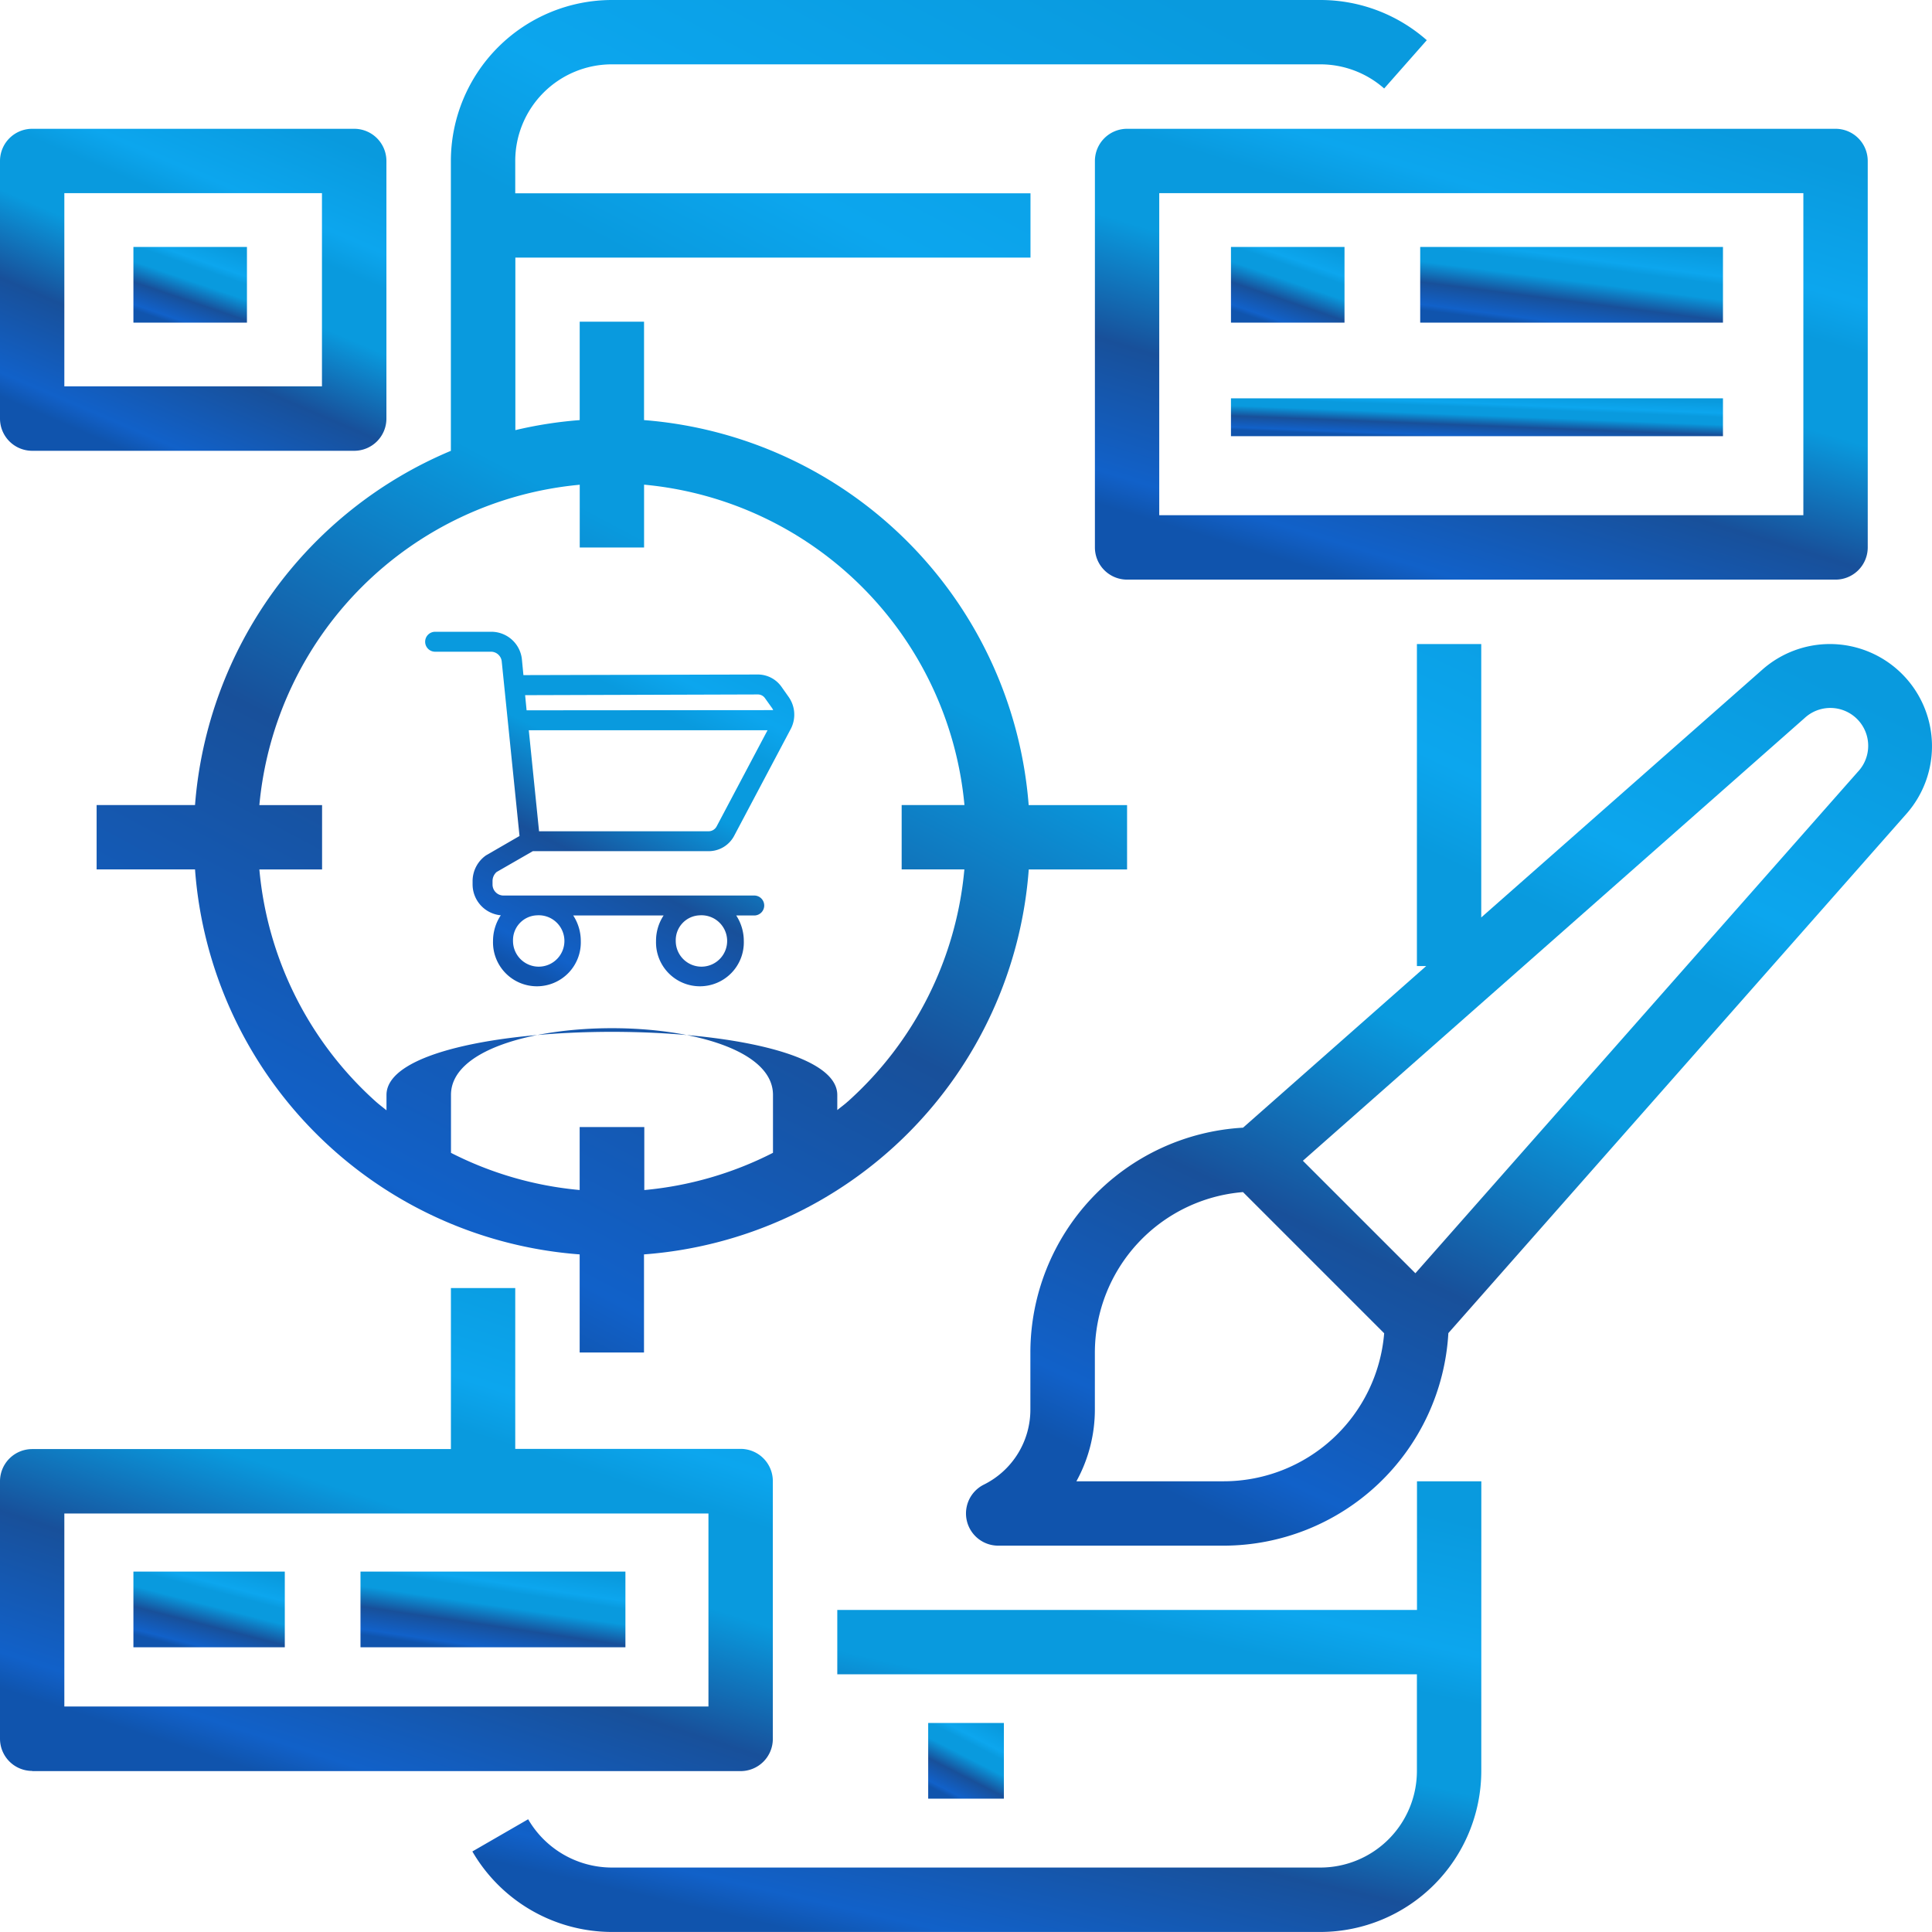
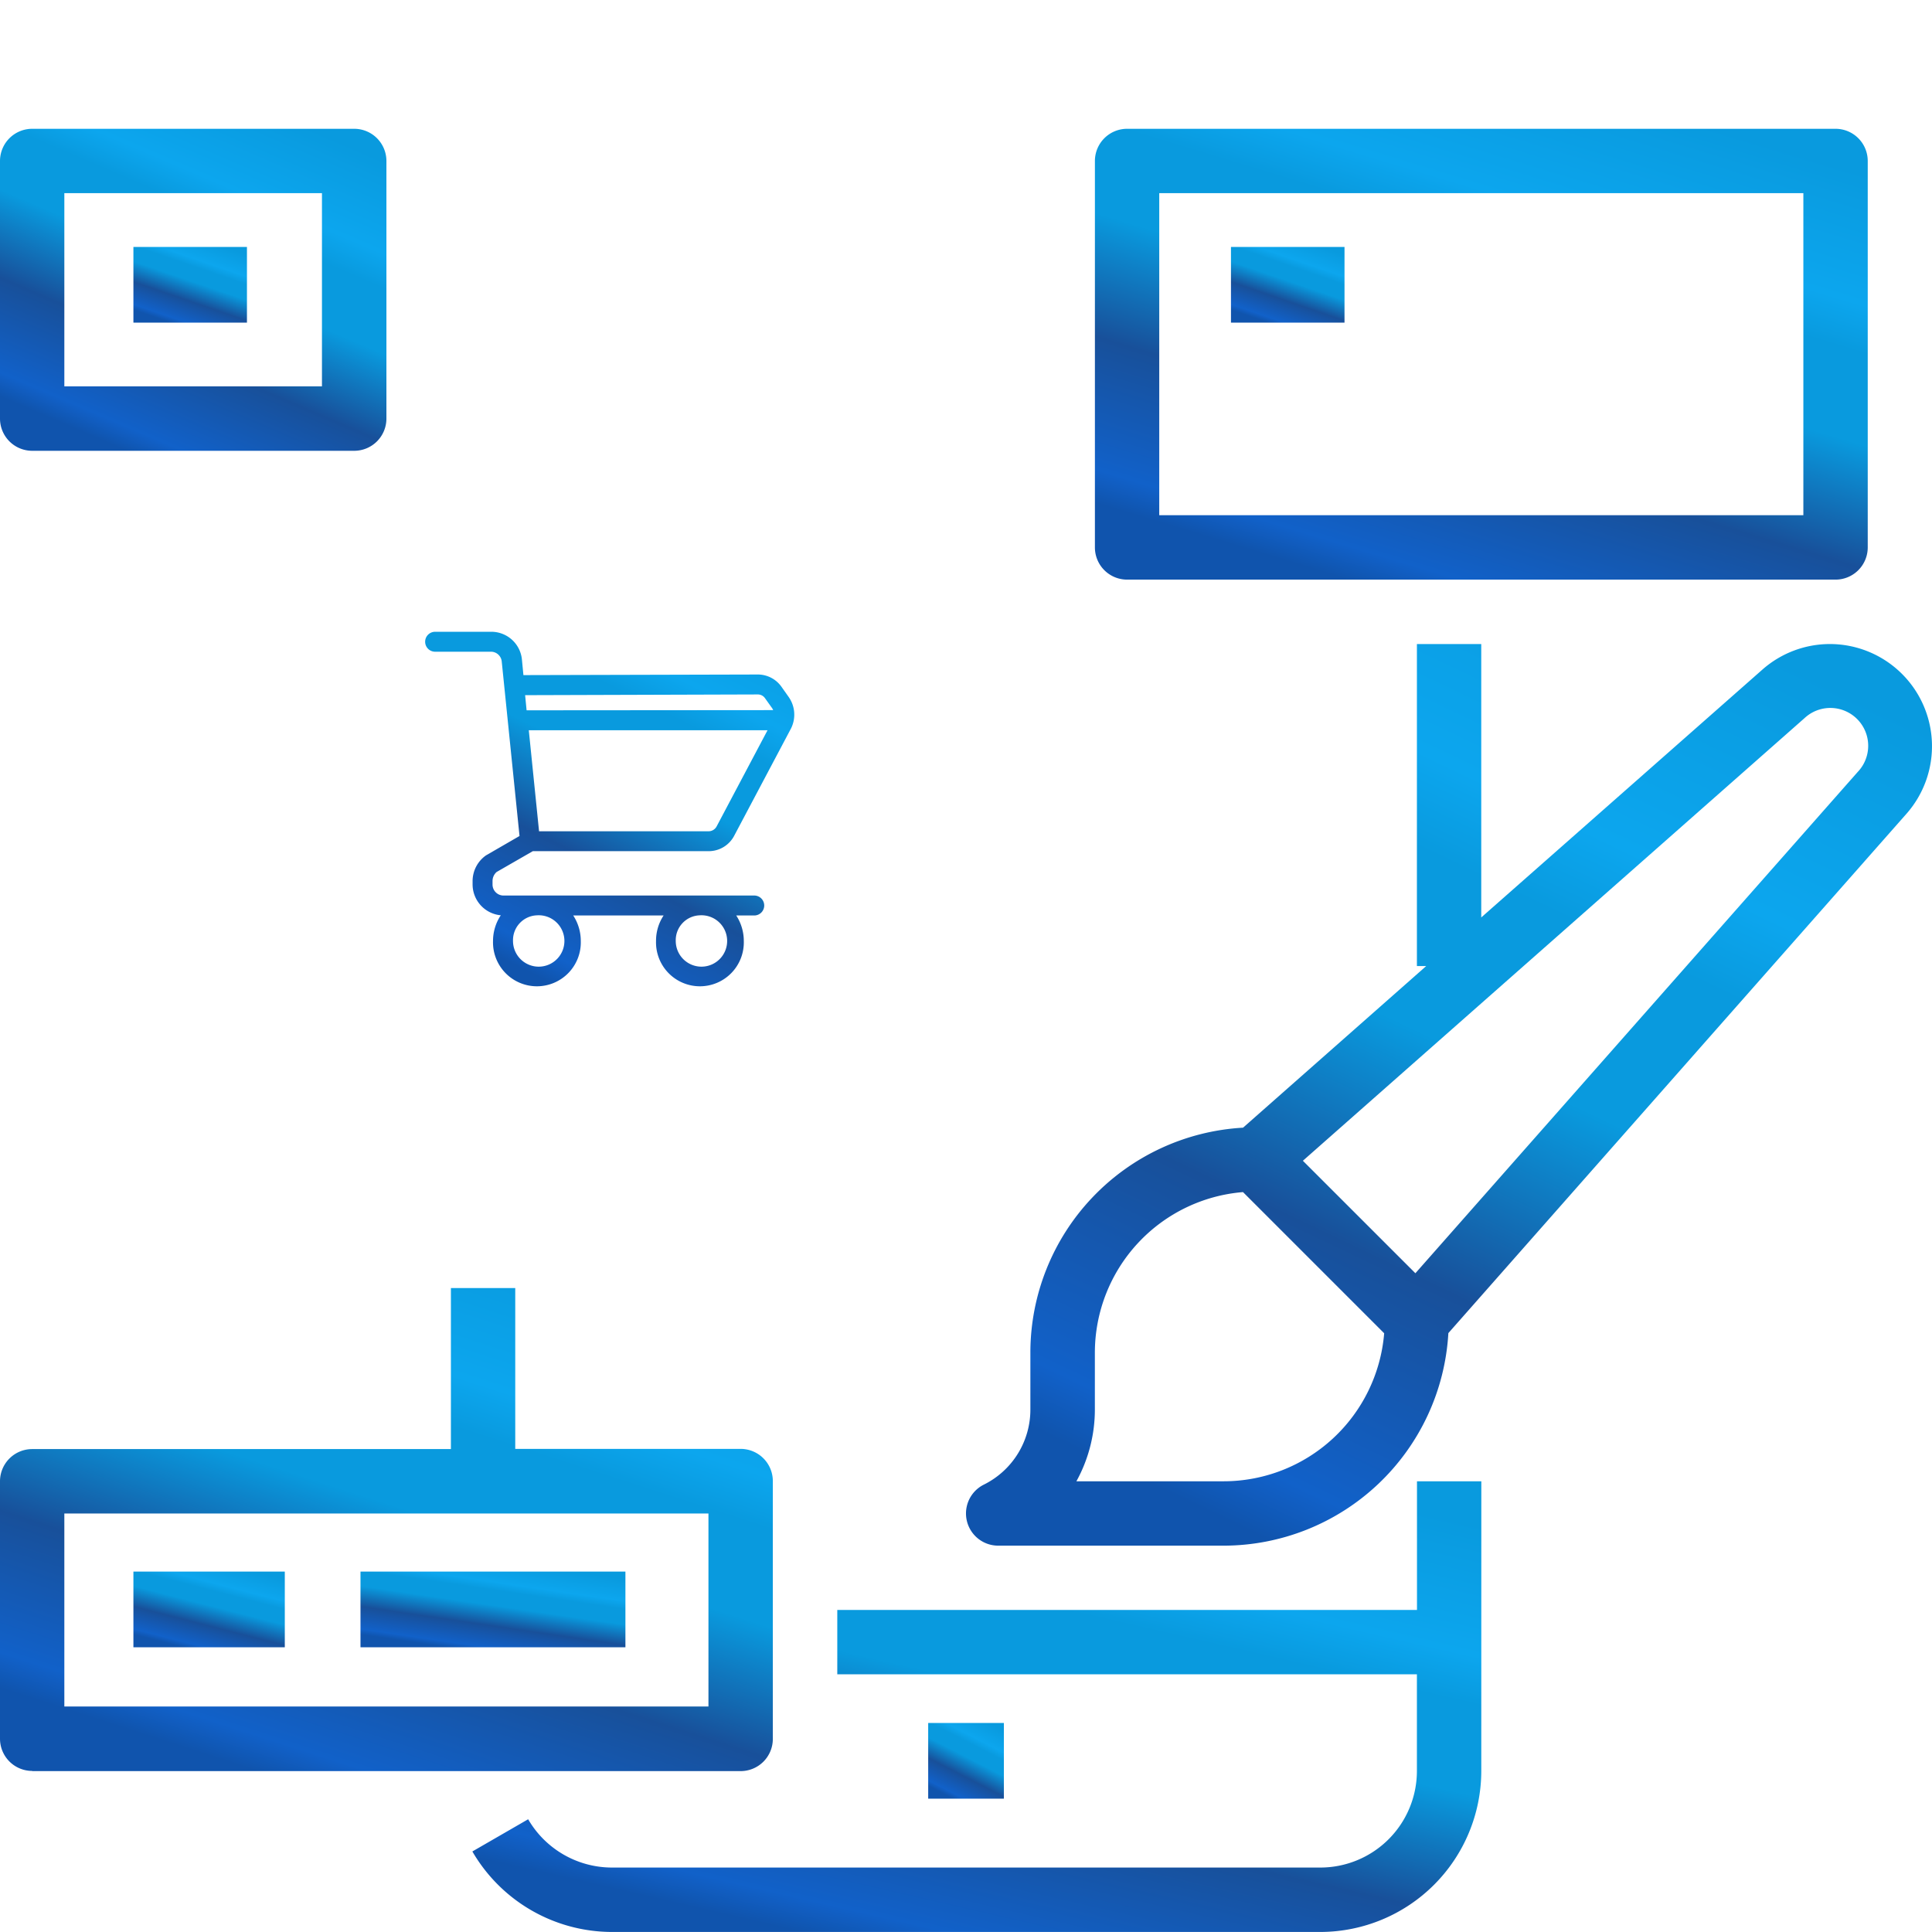
<svg xmlns="http://www.w3.org/2000/svg" width="51.048" height="51.047" viewBox="0 0 51.048 51.047">
  <defs>
    <linearGradient id="linear-gradient" x1="0.178" y1="0.922" x2="0.684" y2="-0.063" gradientUnits="objectBoundingBox">
      <stop offset="0" stop-color="#1054ad" />
      <stop offset="0.06" stop-color="#1161c9" />
      <stop offset="0.296" stop-color="#18509a" />
      <stop offset="0.516" stop-color="#099ade" />
      <stop offset="0.678" stop-color="#099ade" />
      <stop offset="0.765" stop-color="#0ca6ee" />
      <stop offset="1" stop-color="#099ade" />
    </linearGradient>
  </defs>
  <g id="UI_UX-Design-for-E-Commerce" data-name="UI/UX-Design-for-E-Commerce" transform="translate(-4139.891 -3140.701)">
    <g id="UI_UX-Design-for-E-Commerce-2" data-name="UI/UX-Design-for-E-Commerce" transform="translate(-15457.584 -3535.774)">
      <g id="Group_3372" data-name="Group 3372" transform="translate(-8.525 -151.525)">
        <path id="Path_12042" data-name="Path 12042" d="M43.327,48h-1.7v3.4H26.31v1.7H41.625v2.553a2.553,2.553,0,0,1-2.553,2.553H20.354a2.562,2.562,0,0,1-2.212-1.276l-1.474.851a4.272,4.272,0,0,0,3.686,2.127H39.072a4.259,4.259,0,0,0,4.254-4.254Z" transform="translate(19601.813 6819.139)" fill="url(#linear-gradient)" />
        <rect id="Rectangle_2183" data-name="Rectangle 2183" width="2" height="2" transform="translate(19630.525 6873.525)" fill="url(#linear-gradient)" />
-         <path id="Path_12043" data-name="Path 12043" d="M32.227,24.973v-1.7h-2.6A11.061,11.061,0,0,0,19.464,13.1V10.5h-1.7v2.6a10.993,10.993,0,0,0-1.7.265V8.807H29.675v-1.7H16.061V6.254A2.553,2.553,0,0,1,18.614,3.7H37.332a2.552,2.552,0,0,1,1.688.638l1.126-1.276A4.249,4.249,0,0,0,37.332,2H18.614A4.259,4.259,0,0,0,14.36,6.254v7.658A11.075,11.075,0,0,0,7.6,23.271H5v1.7H7.6A11.012,11.012,0,0,0,17.763,35.144v2.592h1.7V35.144A11.012,11.012,0,0,0,29.629,24.973ZM17.763,31.78v1.663a9.323,9.323,0,0,1-3.4-.982V30.929c0-2.349,8.508-2.349,8.508,0V32.46a9.339,9.339,0,0,1-3.4.984V31.78Zm7.09-.68c-.092.085-.19.153-.283.231v-.4c0-2.223-11.909-2.223-11.911,0v.406c-.094-.077-.192-.15-.283-.231A9.365,9.365,0,0,1,9.3,24.973h1.657v-1.7H9.3a9.368,9.368,0,0,1,8.465-8.465v1.658h1.7v-1.66a9.368,9.368,0,0,1,8.465,8.465H26.271v1.7h1.657a9.365,9.365,0,0,1-3.075,6.13Z" transform="translate(19603.553 6826)" fill="url(#linear-gradient)" />
        <path id="Path_12044" data-name="Path 12044" d="M55.569,17.912a.851.851,0,0,0,.851-.851V6.851A.851.851,0,0,0,55.569,6H36.851A.851.851,0,0,0,36,6.851v10.21a.851.851,0,0,0,.851.851ZM37.7,7.7H54.719v8.51H37.7Z" transform="translate(19598.93 6825.403)" fill="url(#linear-gradient)" />
        <rect id="Rectangle_2184" data-name="Rectangle 2184" width="3" height="2" transform="translate(19638.525 6834.525)" fill="url(#linear-gradient)" />
-         <rect id="Rectangle_2185" data-name="Rectangle 2185" width="8" height="2" transform="translate(19643.525 6834.525)" fill="url(#linear-gradient)" />
-         <rect id="Rectangle_2186" data-name="Rectangle 2186" width="13" height="1" transform="translate(19638.525 6838.525)" fill="url(#linear-gradient)" />
        <path id="Path_12045" data-name="Path 12045" d="M54.822,22a2.7,2.7,0,0,0-1.787.681l-7.422,6.543V22h-1.7v8.508h.246l-4.84,4.271a5.956,5.956,0,0,0-5.619,5.94v1.5a2.212,2.212,0,0,1-1.231,1.992.851.851,0,0,0,.38,1.612h5.956a5.956,5.956,0,0,0,5.939-5.616l12.1-13.717A2.7,2.7,0,0,0,54.822,22ZM38.807,44.122H34.916a3.928,3.928,0,0,0,.488-1.9v-1.5a4.26,4.26,0,0,1,3.914-4.241l3.73,3.73a4.259,4.259,0,0,1-4.241,3.911ZM55.573,25.365l-11.7,13.26L40.9,35.653l13.26-11.7a1,1,0,0,1,1.413,1.413Z" transform="translate(19599.525 6823.017)" fill="url(#linear-gradient)" />
        <path id="Path_12046" data-name="Path 12046" d="M2.851,54.763H21.569a.851.851,0,0,0,.851-.851V47.1a.851.851,0,0,0-.851-.851H15.614V42h-1.7v4.254H2.851A.851.851,0,0,0,2,47.1v6.807a.851.851,0,0,0,.851.851ZM3.7,47.956H20.719v5.1H3.7Z" transform="translate(19604 6820.034)" fill="url(#linear-gradient)" />
        <rect id="Rectangle_2187" data-name="Rectangle 2187" width="4" height="2" transform="translate(19609.525 6869.525)" fill="url(#linear-gradient)" />
        <rect id="Rectangle_2188" data-name="Rectangle 2188" width="7" height="2" transform="translate(19615.525 6869.525)" fill="url(#linear-gradient)" />
        <path id="Path_12047" data-name="Path 12047" d="M2.851,14.508h8.508a.851.851,0,0,0,.851-.851V6.851A.851.851,0,0,0,11.359,6H2.851A.851.851,0,0,0,2,6.851v6.807a.851.851,0,0,0,.851.85ZM3.7,7.7h6.807v5.105H3.7Z" transform="translate(19604 6825.403)" fill="url(#linear-gradient)" />
        <rect id="Rectangle_2189" data-name="Rectangle 2189" width="3" height="2" transform="translate(19609.525 6834.525)" fill="url(#linear-gradient)" />
      </g>
    </g>
    <g id="Shopify-Development" transform="translate(802.645 -397.886)">
      <path id="Path_526" data-name="Path 526" d="M14.868,25.127l.956-.55h4.652a.761.761,0,0,0,.671-.411l1.493-2.819a.813.813,0,0,0-.058-.848l-.19-.269a.765.765,0,0,0-.616-.321h0l-6.2.016-.039-.405a.812.812,0,0,0-.8-.74H13.243a.263.263,0,1,0,0,.527h1.487a.287.287,0,0,1,.274.269l.469,4.6-.887.513a.831.831,0,0,0-.353.684v.074a.82.82,0,0,0,.745.824,1.225,1.225,0,0,0-.205.682,1.16,1.16,0,1,0,2.319,0,1.233,1.233,0,0,0-.2-.677h2.388a1.211,1.211,0,0,0-.2.677,1.16,1.16,0,1,0,2.319,0,1.233,1.233,0,0,0-.2-.677h.476a.263.263,0,0,0,0-.527H15.036a.291.291,0,0,1-.276-.3v-.074A.319.319,0,0,1,14.868,25.127Zm5.815-1.208a.241.241,0,0,1-.208.132H15.989l-.271-2.669,6.308,0Zm1.09-3.483h0a.229.229,0,0,1,.187.1l.192.269c.008.013.016.029.024.045l-6.516.005-.039-.4Zm-1.54,5.836a.679.679,0,1,1-.632.677A.657.657,0,0,1,20.233,26.272Zm-4.3,0a.679.679,0,1,1-.632.677.657.657,0,0,1,.632-.677Z" transform="translate(3335.5 3536.5)" fill="url(#linear-gradient)" />
    </g>
  </g>
</svg>